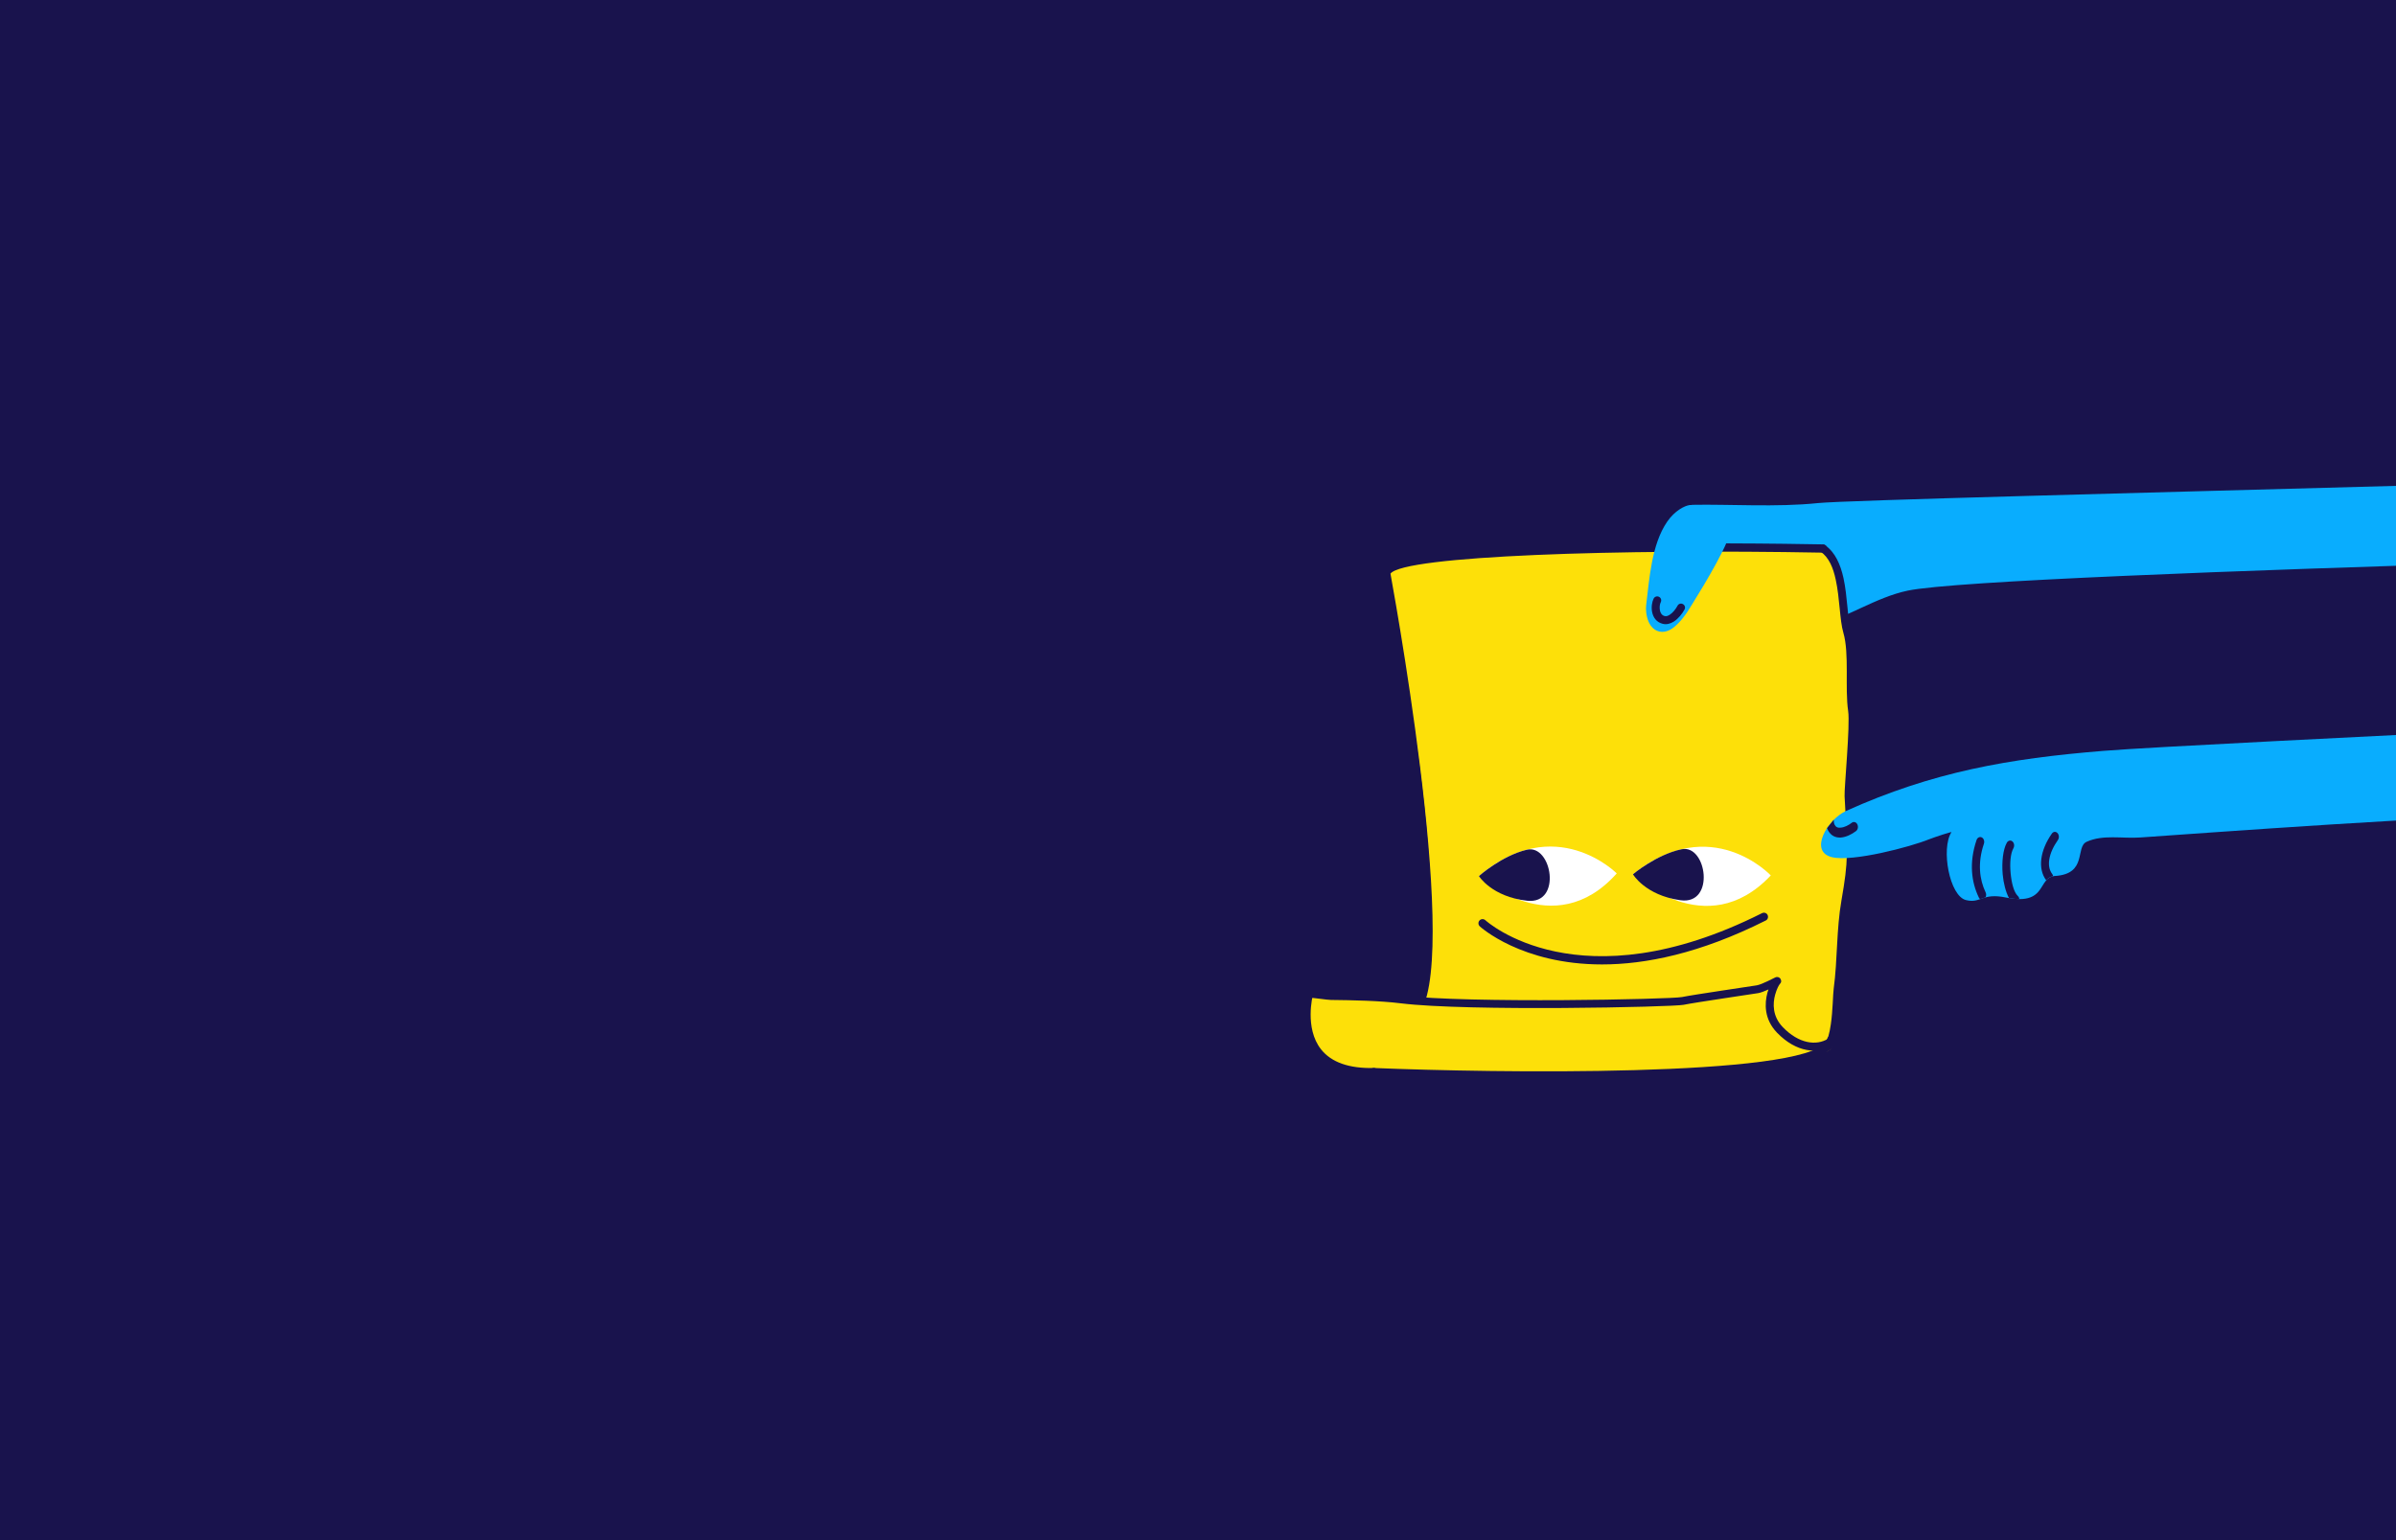
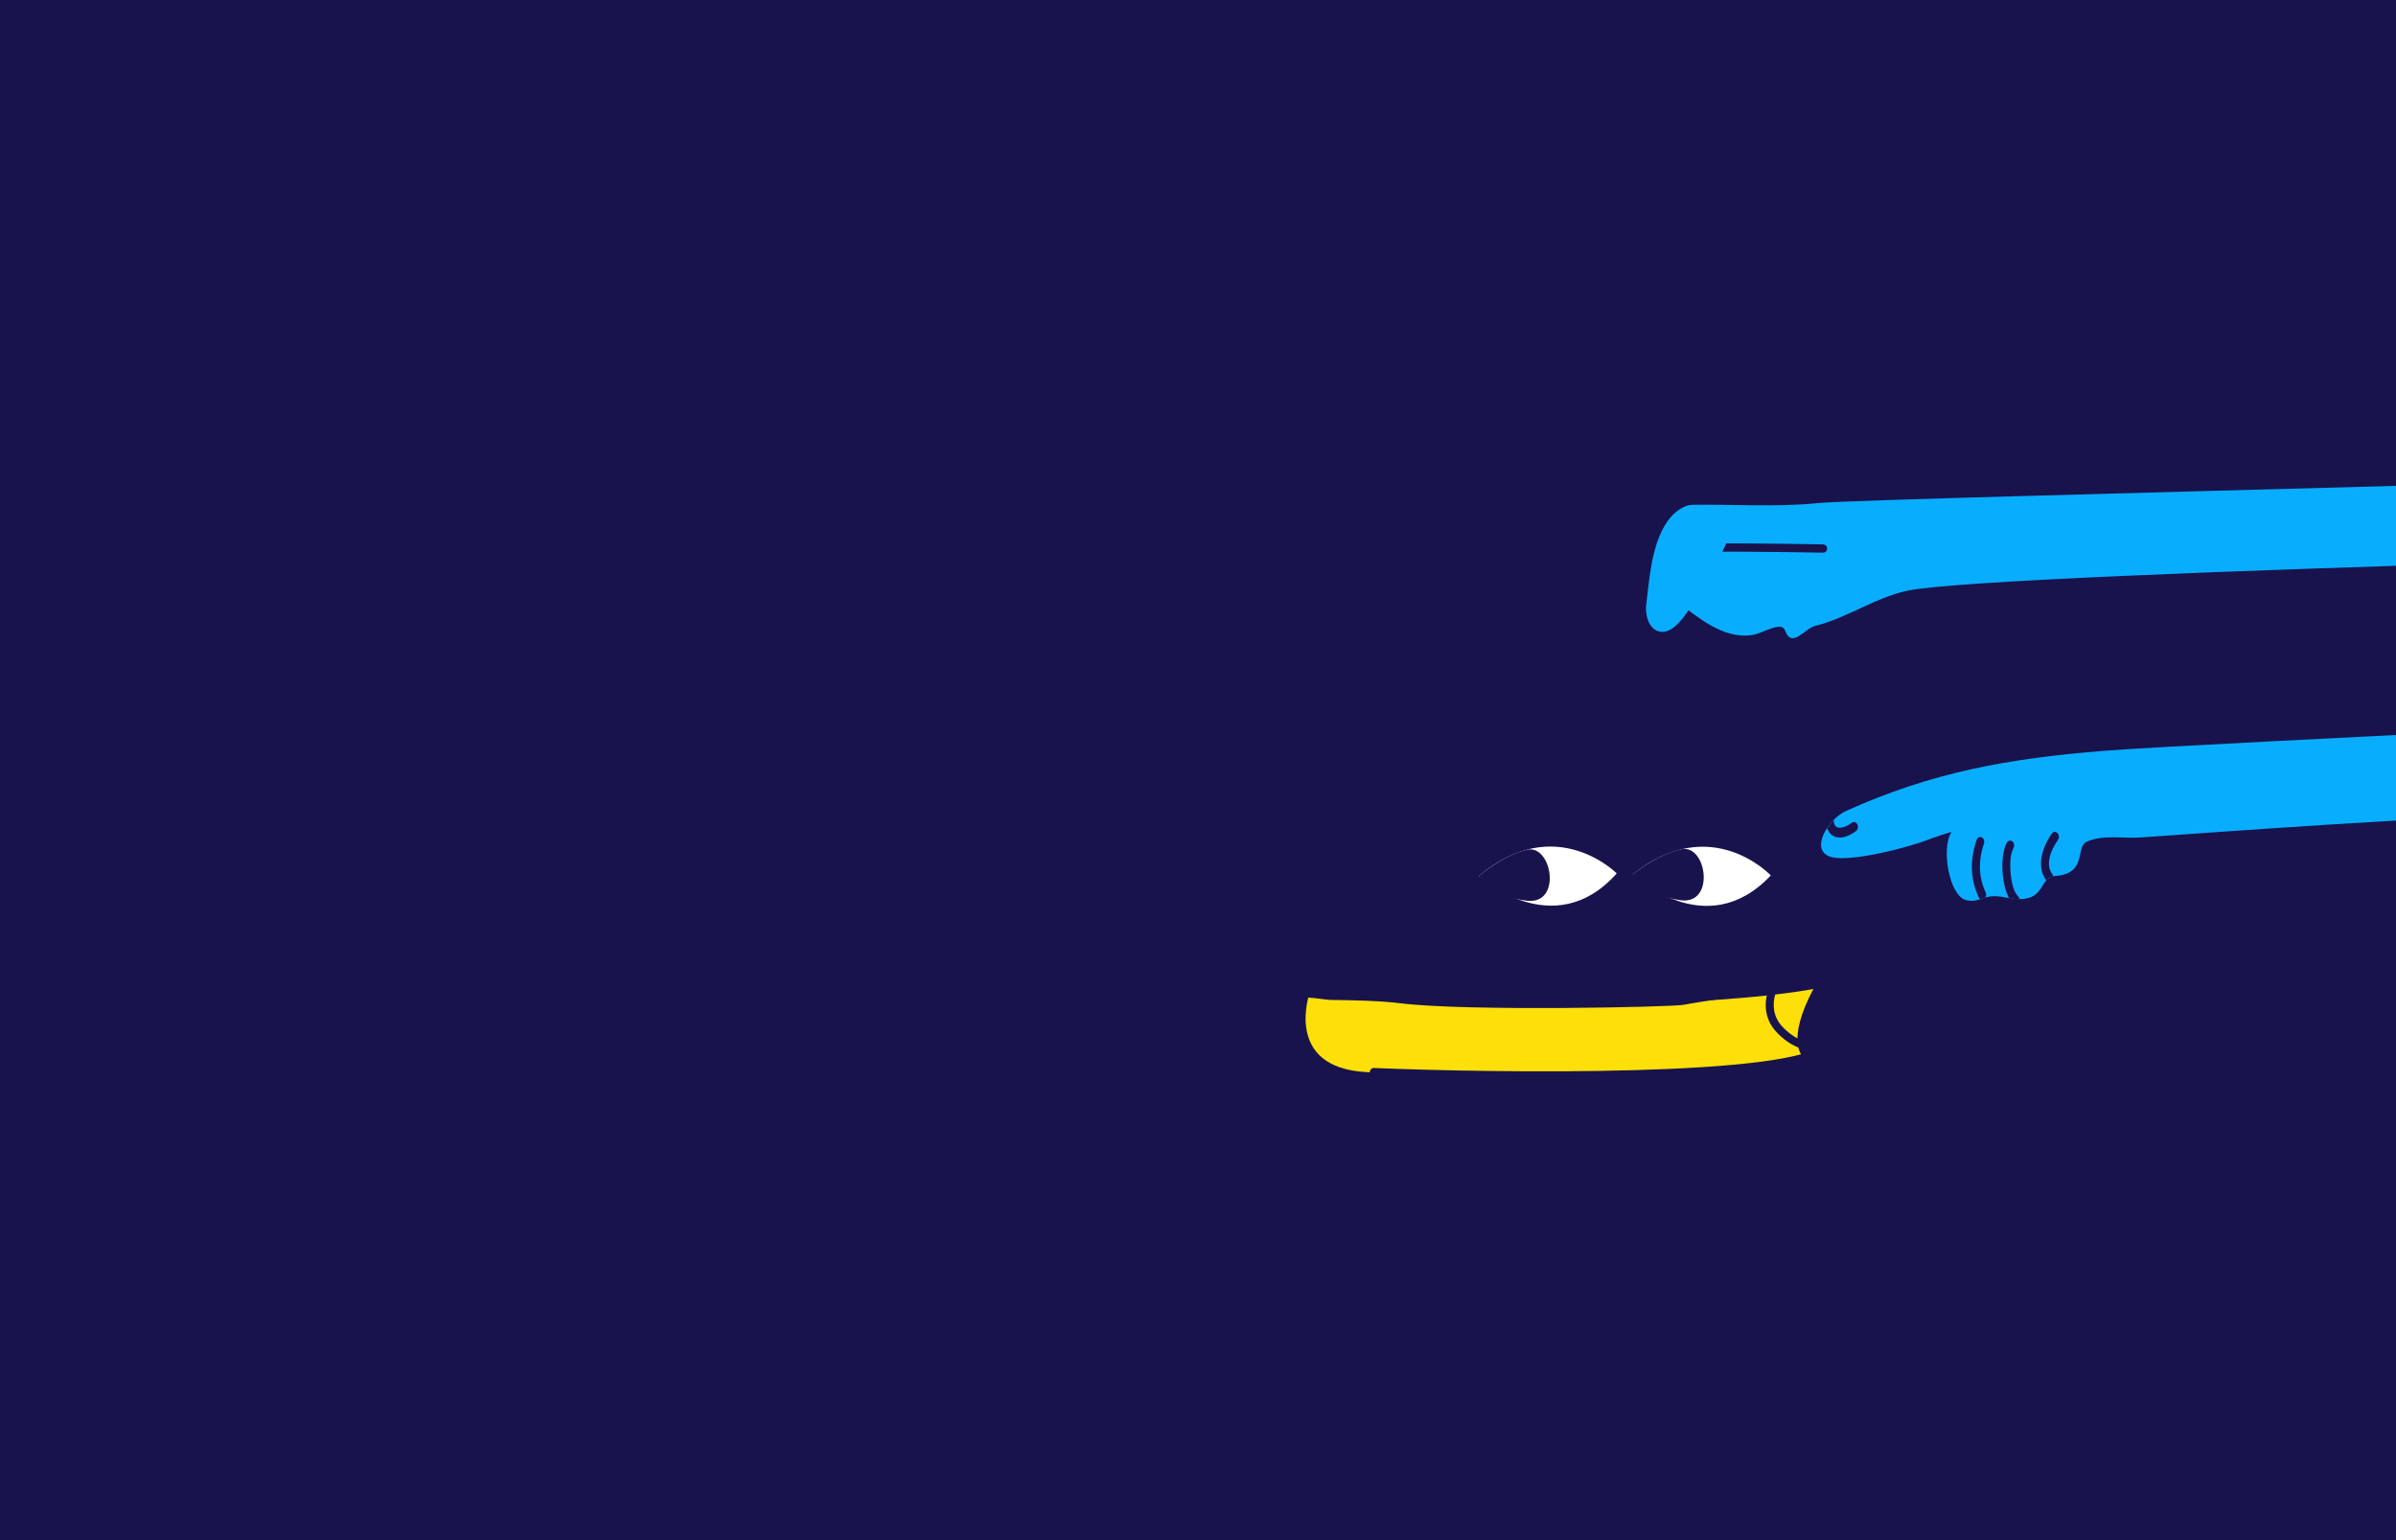
<svg xmlns="http://www.w3.org/2000/svg" width="1400" height="900" viewBox="0 0 1400 900" fill="none">
  <rect width="1680" height="900" fill="#19134D" />
  <g clip-path="url(#clip0)">
    <path fill-rule="evenodd" clip-rule="evenodd" d="M1781 320.289C1781 320.289 1777.38 264.305 1767.2 270.435C1757.07 276.612 1092.67 290.753 1062.14 293.987C1038.26 296.496 1010.19 294.566 988.867 295C984.092 295.097 973.383 309.334 971.936 314.064C970.248 319.517 972.563 328.687 970.537 335.299C969.38 339.063 976.856 349.488 979.509 351.37C991.713 360.154 1006.62 373.909 1024.13 371.013C1030.01 370.048 1040.96 362.76 1042.99 368.358C1046.99 379.41 1054.23 367.297 1060.74 365.704C1078.92 361.264 1095.95 349.054 1114.71 345.144C1168.02 333.899 1781 320.289 1781 320.289Z" fill="#09ADFE" />
-     <path fill-rule="evenodd" clip-rule="evenodd" d="M809.959 334.286C809.959 334.286 869.965 607.932 808.416 613.771C808.416 613.771 986.455 643.501 1067.2 614.543C1069.28 613.771 1070.68 611.937 1070.92 609.717C1074.24 577.382 1098.03 334.334 1064.36 320.29C1064.36 320.29 828.048 320.29 809.959 334.286Z" fill="#FDE009" />
-     <path fill-rule="evenodd" clip-rule="evenodd" d="M1063.87 322.413C1068.75 325.84 1071.16 331.921 1072.61 338.629C1075.02 349.633 1074.92 362.374 1077.09 369.758C1080.66 381.969 1077.91 402.094 1079.89 415.511C1081.14 423.86 1077.53 460.684 1077.81 465.317C1079.7 498.666 1080.08 502.479 1075.98 526.127C1072.99 543.067 1073.71 560.973 1071.45 577.671C1070.97 581.05 1070.97 590.412 1069.76 598.617C1069.04 603.491 1068.07 607.931 1066 610.007C1065.08 610.924 1065.08 612.372 1066 613.289C1066.91 614.206 1068.36 614.206 1069.28 613.289C1071.25 611.31 1072.7 607.738 1073.62 603.395C1075.5 594.466 1075.5 582.304 1076.03 578.299C1078.3 561.696 1077.57 543.84 1080.52 526.948C1084.71 502.865 1084.37 499.052 1082.45 465.076C1082.16 460.394 1085.73 423.281 1084.47 414.835C1082.45 401.273 1085.15 380.859 1081.53 368.504C1079.41 361.216 1079.55 348.62 1077.14 337.712C1075.4 329.797 1072.27 322.751 1066.53 318.697C1065.47 317.973 1064.02 318.215 1063.3 319.276C1062.57 320.193 1062.81 321.689 1063.87 322.413Z" fill="#19134D" />
    <path d="M824.189 596.155C823.273 596.155 822.453 595.673 822.019 594.804C821.44 593.598 821.922 592.15 823.128 591.57C834.657 586.02 840.059 513.145 807.548 335.251C807.451 334.816 807.5 334.334 807.693 333.899C815.603 314.498 1023.6 317.346 1065.22 318.118C1066.58 318.166 1067.64 319.228 1067.59 320.579C1067.54 321.93 1066.58 323.089 1065.13 322.944C946.13 320.724 820.523 324.73 812.468 335.203C817.726 364.112 856.073 581.098 825.251 595.914C824.913 596.059 824.575 596.155 824.189 596.155Z" fill="#19134D" />
    <path fill-rule="evenodd" clip-rule="evenodd" d="M765.341 579.794C765.341 579.794 749.327 624.099 798.769 626.512C987.082 635.585 1053.12 617.004 1053.12 617.004C1053.12 617.004 1043.47 608.317 1059.58 577.912C1059.53 577.912 970.103 596.493 765.341 579.794Z" fill="#FDE009" />
    <path fill-rule="evenodd" clip-rule="evenodd" d="M1033.34 578.202C1031.17 579.167 1028.85 580.084 1027.46 580.325C1025.04 580.76 991.086 585.682 983.706 587.178C977.242 588.482 857.568 591.088 818.545 586.31C806.101 584.765 790.327 584.476 777.641 584.331C775.664 584.331 766.981 582.98 765.1 583.028C763.797 583.076 762.736 582.063 762.688 580.808C762.64 579.505 763.653 578.443 764.907 578.395C766.836 578.346 775.664 579.65 777.689 579.698C790.52 579.843 806.486 580.18 819.076 581.725C857.761 586.454 976.326 583.945 982.741 582.642C990.121 581.146 1024.13 576.223 1026.54 575.789C1029.67 575.209 1036.33 571.59 1037.34 571.155C1038.79 570.528 1039.71 571.348 1039.85 571.445C1040.33 571.831 1040.62 572.362 1040.72 572.989C1040.77 573.327 1040.87 574.148 1040.05 574.92C1039.51 575.451 1038.16 577.864 1037.25 581.194C1035.8 586.406 1035.56 593.839 1041.69 600.209C1051.04 609.91 1061.27 611.261 1068.22 606.966C1069.32 606.29 1070.72 606.628 1071.4 607.738C1072.07 608.848 1071.74 610.248 1070.63 610.923C1062.23 616.136 1049.64 615.17 1038.31 603.443C1030.74 595.576 1030.98 586.406 1032.76 579.939C1033 579.312 1033.15 578.733 1033.34 578.202ZM1036.62 571.831C1036.72 571.735 1036.81 571.638 1036.86 571.59C1036.77 571.638 1036.67 571.735 1036.62 571.831Z" fill="#19134D" />
-     <path d="M800.988 628.974C785.842 628.974 774.796 624.63 768.091 616.088C756.852 601.754 762.254 581.05 762.495 580.181C762.833 578.878 764.184 578.154 765.438 578.492C766.74 578.83 767.464 580.181 767.126 581.436C767.078 581.629 762.109 600.741 771.853 613.144C777.834 620.769 788.253 624.437 802.724 624.099C804.123 624.099 805.136 625.113 805.184 626.464C805.233 627.816 804.171 628.926 802.821 628.926C802.242 628.926 801.615 628.974 800.988 628.974Z" fill="#19134D" />
    <path d="M905.13 631.001C856.266 631.001 813.095 629.36 802.724 628.925C801.374 628.877 800.361 627.767 800.409 626.416C800.457 625.064 801.615 623.954 802.917 624.099C871.461 626.947 1052.54 629.698 1066.96 608.752C1067.3 608.269 1067.49 607.787 1067.59 607.352C1067.78 606.049 1069.04 605.132 1070.34 605.325C1071.64 605.518 1072.56 606.773 1072.36 608.076C1072.17 609.283 1071.69 610.393 1070.97 611.503C1059.92 627.478 976.471 631.001 905.13 631.001Z" fill="#19134D" />
    <path fill-rule="evenodd" clip-rule="evenodd" d="M944.669 510.394C944.669 510.394 908.802 474.093 864.142 511.901C864.152 511.964 907.712 551.864 944.669 510.394Z" fill="white" />
    <path fill-rule="evenodd" clip-rule="evenodd" d="M1034.68 511.569C1034.68 511.569 999.815 474.304 954.142 510.88C954.142 510.88 996.608 552.017 1034.68 511.569Z" fill="white" />
    <path fill-rule="evenodd" clip-rule="evenodd" d="M864.142 511.948C864.142 511.948 877.421 500.084 892.084 496.566C906.746 493.011 912.956 528.639 892.308 526.356C871.624 524.036 864.142 511.948 864.142 511.948Z" fill="#19134D" />
    <path fill-rule="evenodd" clip-rule="evenodd" d="M954.143 510.899C954.143 510.899 967.74 499.402 982.493 496.286C997.247 493.131 1002.48 528.915 981.907 526.07C961.33 523.188 954.143 510.899 954.143 510.899Z" fill="#19134D" />
-     <path d="M936.097 563.578C888.97 563.578 864.949 541.619 864.611 541.281C863.646 540.364 863.598 538.82 864.514 537.854C865.431 536.889 866.926 536.841 867.939 537.758C868.47 538.241 922.639 587.42 1029.58 533.607C1030.78 533.028 1032.23 533.463 1032.81 534.669C1033.39 535.876 1032.95 537.324 1031.75 537.903C993.257 557.256 961.324 563.578 936.097 563.578Z" fill="#19134D" />
    <path fill-rule="evenodd" clip-rule="evenodd" d="M1010.53 305.328C1010.62 305.569 1010.72 305.811 1010.81 306.052C1011.1 306.921 1011.25 308.031 1011.15 309.382C1010.96 311.12 1010.24 313.533 1009.08 316.477C1003.29 330.521 985.973 357.499 985.973 357.499L985.925 357.596C982.114 363.146 978.931 366.187 976.422 367.683C973.818 369.227 971.55 369.468 969.717 369.082C966.872 368.503 964.653 366.38 963.302 363.387C961.903 360.202 961.517 355.955 961.855 353.638C963.736 338.629 964.894 318.311 974.155 304.846C978.641 298.33 984.381 295.579 987.034 295.193C989.253 294.855 990.748 295.627 991.568 296.351C992.147 296.834 992.533 297.461 992.774 298.089C993.257 297.992 993.739 297.944 994.173 297.944C995.524 297.944 996.778 298.33 997.791 299.151L997.984 299.054C998.852 298.764 1002.71 297.751 1005.46 298.378C1007.68 298.909 1009.42 300.261 1010.19 302.529C1010.48 303.494 1010.62 304.411 1010.53 305.328Z" fill="#09ADFE" />
-     <path fill-rule="evenodd" clip-rule="evenodd" d="M966.244 349.777C965.328 351.563 964.749 354.7 965.328 357.596C965.955 360.781 967.836 363.628 971.599 364.545C973.769 365.076 975.988 364.497 978.062 363.194C980.619 361.553 982.886 358.754 984.285 356.148C984.912 355.038 984.478 353.59 983.32 353.011C982.211 352.383 980.763 352.818 980.185 353.976C979.123 355.955 977.483 358.078 975.554 359.285C974.637 359.864 973.673 360.25 972.708 360.009C970.972 359.574 970.2 358.175 969.91 356.679C969.573 354.893 969.814 352.963 970.393 351.901C970.972 350.742 970.537 349.343 969.38 348.764C968.27 348.185 966.823 348.619 966.244 349.777Z" fill="#19134D" />
    <path fill-rule="evenodd" clip-rule="evenodd" d="M1759 471.06C1744.24 467.633 1478.32 481.243 1463.12 477.671C1451.07 474.824 1277.08 487.565 1250.5 489.399C1239.84 490.123 1228.84 487.565 1219.24 491.909C1212.44 494.998 1219.87 510.683 1200.72 511.889C1200.33 511.889 1200 511.938 1199.66 512.082C1197.87 512.372 1196.62 513.289 1195.61 514.447C1192.18 518.405 1191.22 525.451 1179.93 525.403C1178.19 525.403 1176.17 525.161 1173.85 524.775C1173.32 524.727 1172.74 524.582 1172.16 524.486C1158.03 521.542 1157.55 528.105 1148.77 525.982C1139.12 523.665 1134.01 495.963 1140.23 486.31C1140.57 485.828 1130.34 489.206 1127.16 490.461C1116.11 494.949 1082.64 503.733 1070.53 500.934C1056.59 497.652 1067.93 478.733 1078.63 473.907C1129.19 451.079 1173.71 443.261 1229.13 438.772C1283.35 434.332 1731.08 414.303 1733.54 411.118L1759 471.06Z" fill="#09ADFE" />
    <path fill-rule="evenodd" clip-rule="evenodd" d="M1160.22 524.333C1160.6 523.464 1160.65 522.354 1160.22 521.486C1156.65 514.005 1155.4 504.353 1159.21 493.059C1159.69 491.66 1159.16 489.922 1157.95 489.343C1156.79 488.764 1155.4 489.44 1154.91 490.887C1150.38 504.256 1151.97 515.598 1156.22 524.43C1156.41 524.864 1156.7 525.202 1157.04 525.443L1160.22 524.333Z" fill="#19134D" />
    <path fill-rule="evenodd" clip-rule="evenodd" d="M1179.93 525.403C1178.19 525.403 1176.17 525.162 1173.85 524.775C1171.97 521.204 1170.67 516.185 1170.19 510.972C1169.56 503.83 1170.38 496.397 1172.6 492.44C1173.37 491.137 1174.82 490.799 1175.88 491.716C1176.94 492.585 1177.18 494.37 1176.46 495.673C1174.67 498.81 1174.29 504.698 1174.82 510.297C1175.35 515.847 1176.65 521.301 1179.06 523.617C1179.54 524.003 1179.83 524.679 1179.93 525.403Z" fill="#19134D" />
    <path fill-rule="evenodd" clip-rule="evenodd" d="M1197.39 502.382C1196.91 505.567 1197.39 508.463 1199.13 510.731C1199.42 511.166 1199.61 511.552 1199.66 512.034C1197.87 512.324 1196.62 513.241 1195.61 514.399C1190.49 507.643 1192.04 496.88 1198.94 487.083C1199.8 485.876 1201.25 485.78 1202.22 486.842C1203.18 487.855 1203.28 489.689 1202.46 490.847C1199.76 494.708 1197.92 498.666 1197.39 502.382Z" fill="#19134D" />
    <path fill-rule="evenodd" clip-rule="evenodd" d="M1067.53 483.929C1067.93 484.987 1068.5 486.031 1069.32 486.936C1070.96 488.854 1073.17 489.547 1075.61 489.431C1078.63 489.192 1081.97 487.586 1084.51 485.637C1085.61 484.763 1085.91 483.049 1085.24 481.676C1084.59 480.369 1083.1 479.971 1082.05 480.761C1080.16 482.245 1077.65 483.547 1075.38 483.65C1074.32 483.77 1073.24 483.608 1072.55 482.774C1071.57 481.667 1071.4 480.297 1071.53 478.985L1067.53 483.929Z" fill="#19134D" />
  </g>
  <defs>
    <clipPath id="clip0">
      <rect width="1020" height="361" fill="white" transform="translate(761 270)" />
    </clipPath>
  </defs>
</svg>